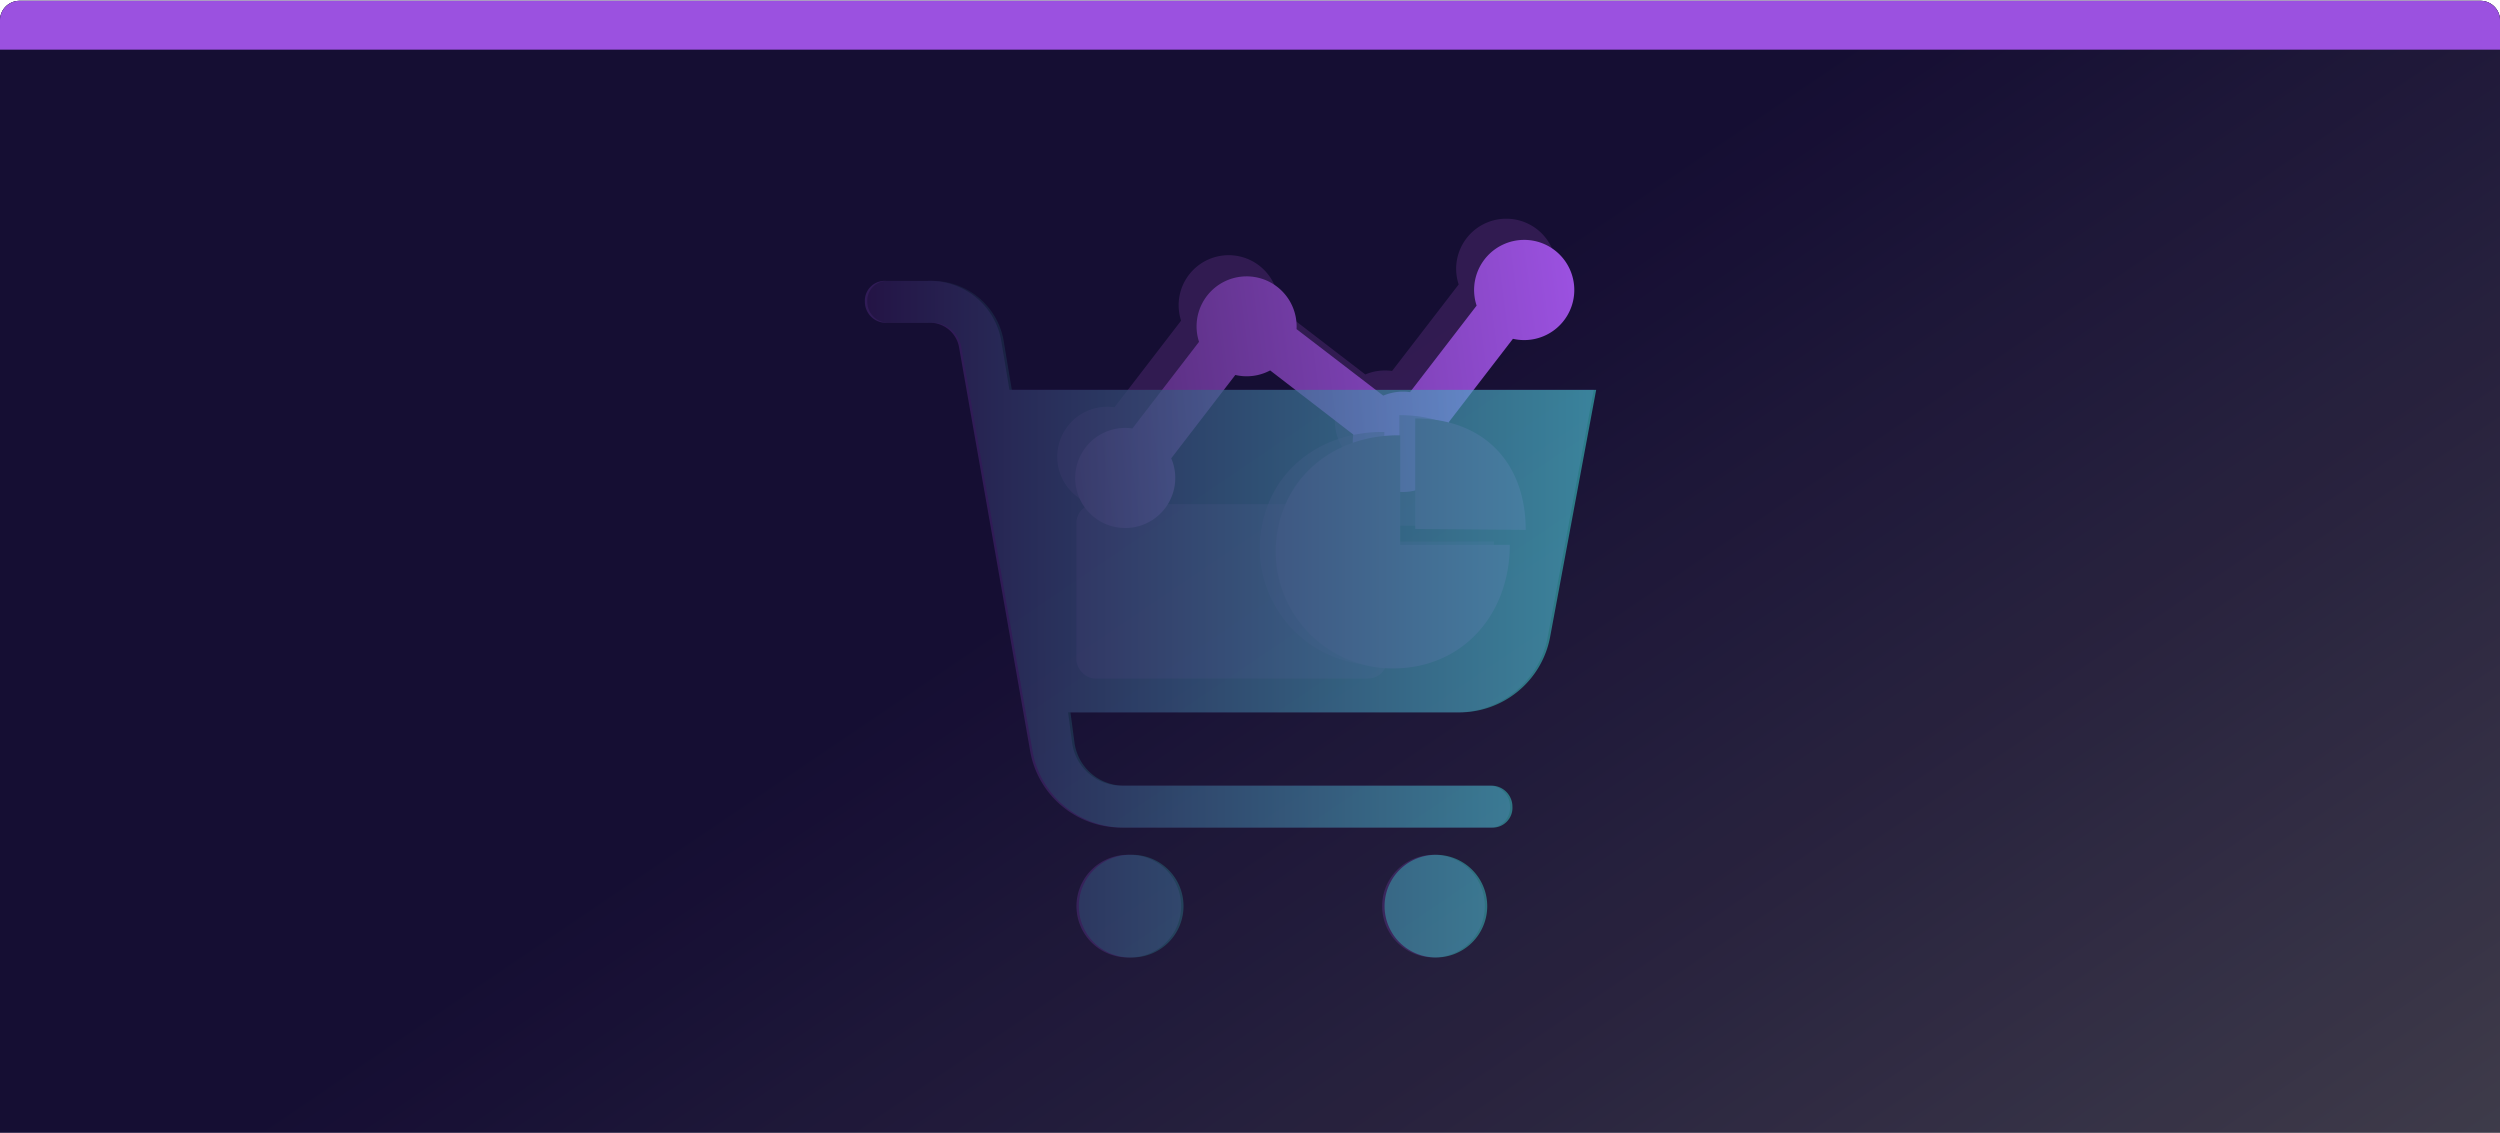
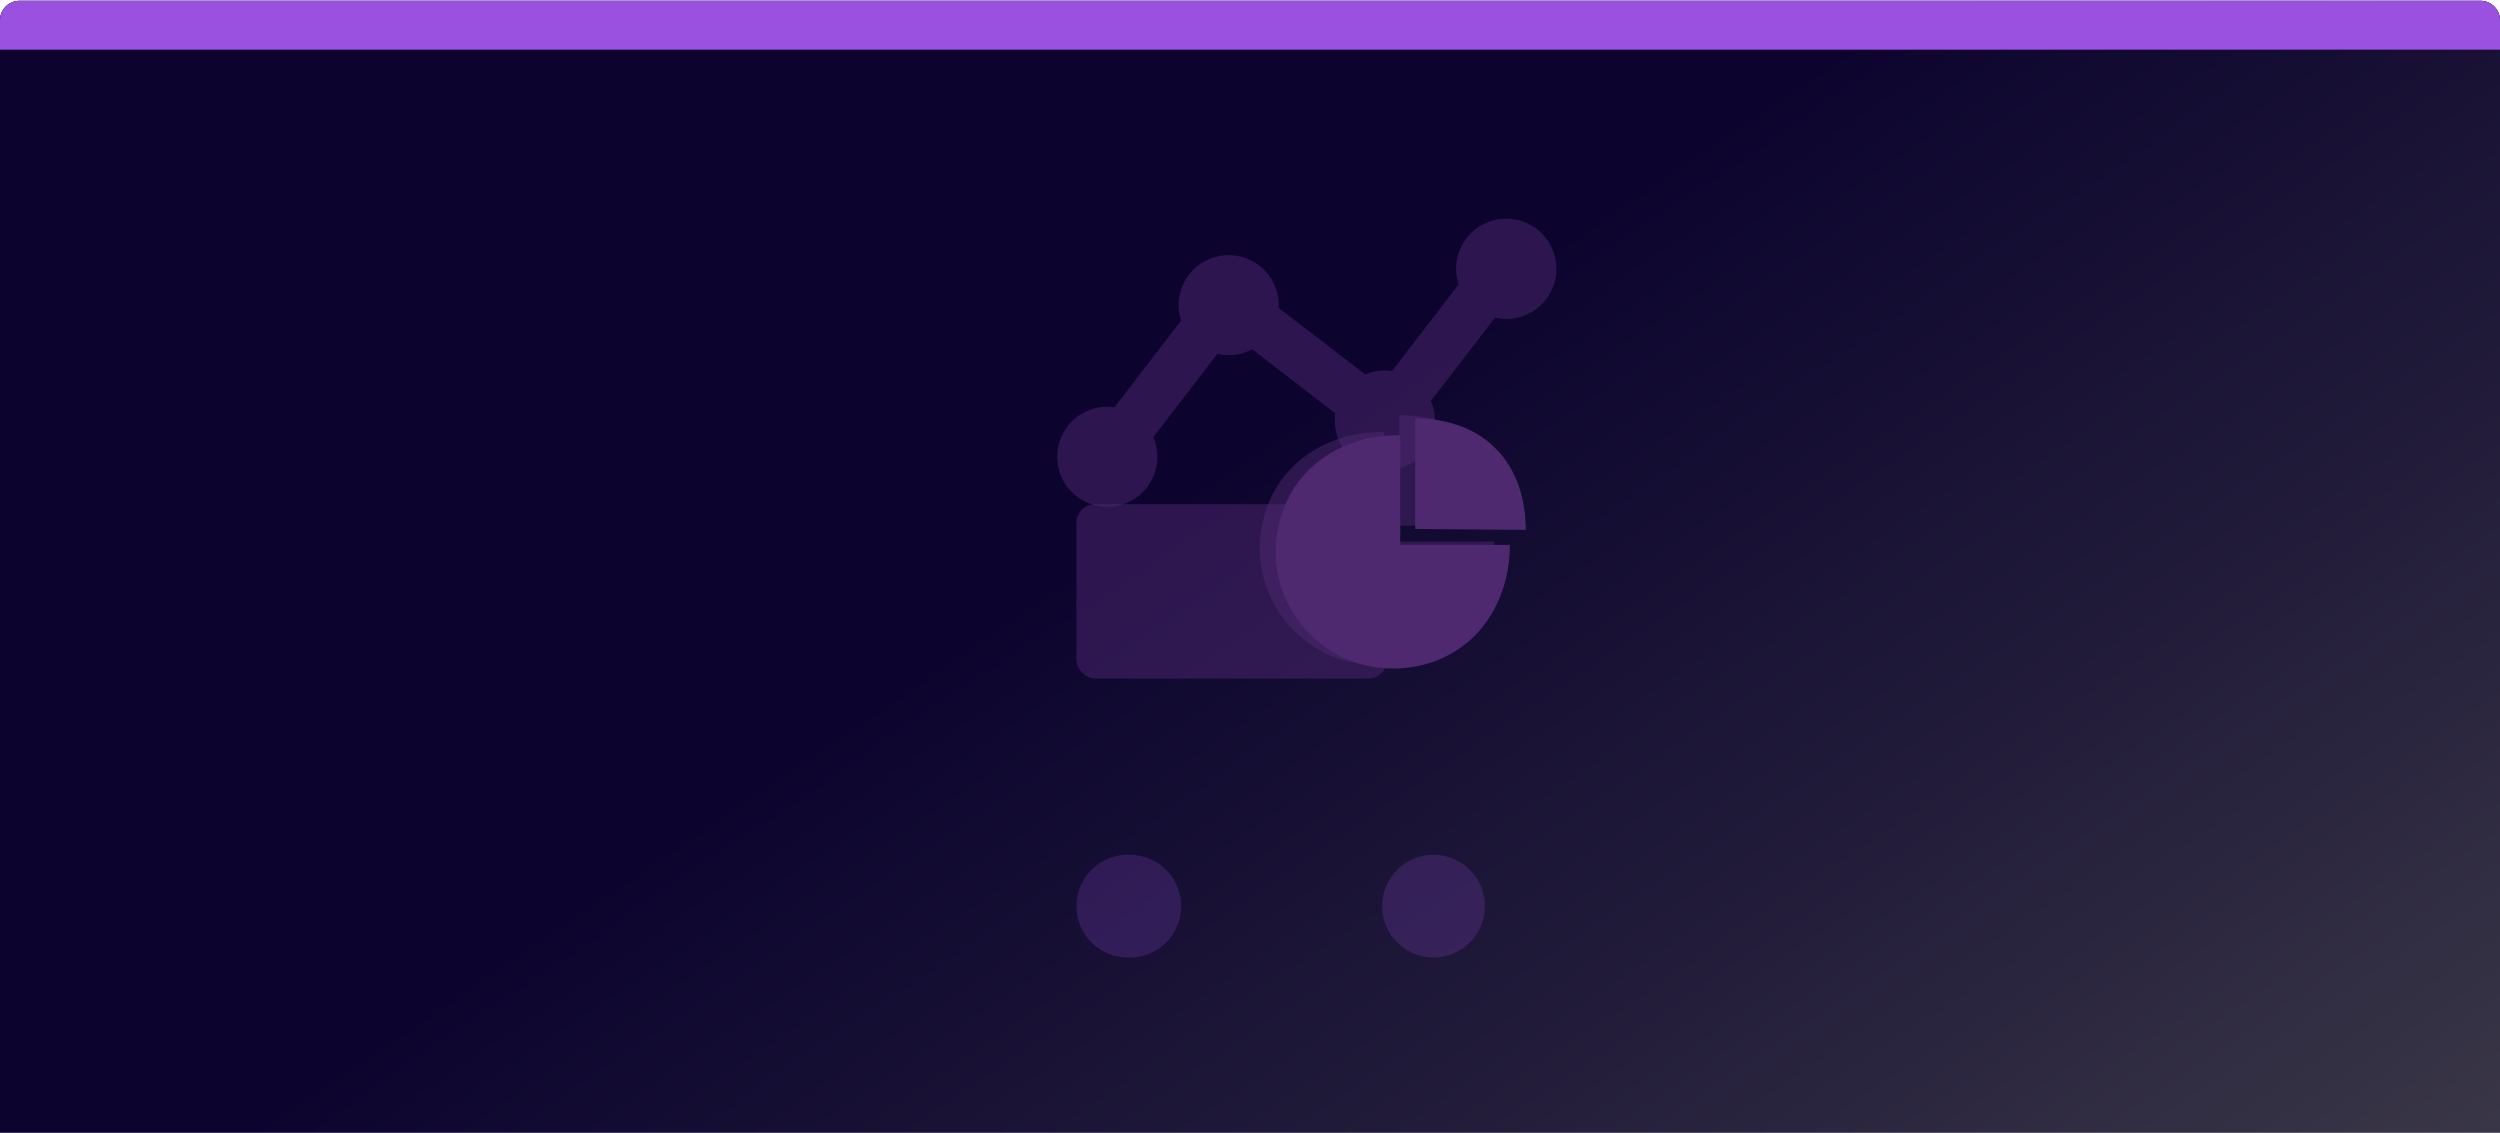
<svg xmlns="http://www.w3.org/2000/svg" xmlns:xlink="http://www.w3.org/1999/xlink" viewBox="0 0 256 116">
  <defs>
    <linearGradient id="c" x1="-3802.092" y1="-1824.631" x2="-3686.296" y2="-1995.42" gradientTransform="matrix(1 0 0 -1 3924 -1774.84)" gradientUnits="userSpaceOnUse">
      <stop offset="0" stop-color="#0c042e" />
      <stop offset=".33" stop-color="#221c3a" />
      <stop offset="1" stop-color="#575757" />
    </linearGradient>
    <linearGradient id="a" x1="85.94" y1="53.668" x2="139.191" y2="53.668" gradientTransform="rotate(-7.438 13.796 -131.105)" gradientUnits="userSpaceOnUse">
      <stop offset="0" stop-color="#4e2970" />
      <stop offset="1" stop-color="#9b51e0" />
    </linearGradient>
    <linearGradient id="d" x1="130.633" y1="55.652" x2="156.231" y2="55.652" xlink:href="#a" />
    <linearGradient id="e" x1="88.81" y1="63.404" x2="163.448" y2="63.404" gradientUnits="userSpaceOnUse">
      <stop offset="0" stop-color="#170e35" />
      <stop offset="1" stop-color="#42e8e0" />
    </linearGradient>
    <radialGradient id="b" cx="-5513.399" cy="118.537" r="1" gradientTransform="matrix(315.88 0 0 -172.36 1741643.63 20489.008)" gradientUnits="userSpaceOnUse">
      <stop offset="0" stop-color="#5d6c82" />
      <stop offset="1" stop-color="#1f1919" />
    </radialGradient>
  </defs>
  <g data-name="Layer 2">
    <path d="M254 .084H2a2 2 0 00-2 2v102.77h256V2.083a2 2 0 00-2-2z" fill="url(#b)" />
    <path d="M0 116.084v-114a2 2 0 012-2h252a2 2 0 012 2v114z" fill="url(#c)" />
-     <path d="M0 116.084v-114a2 2 0 012-2h252a2 2 0 012 2v114z" fill="#666" fill-opacity=".1" />
    <path d="M0 2.084a2 2 0 012-2h252a2 2 0 012 2v3H0z" fill="#9b51e0" />
    <g opacity=".2" fill="#9b51e0">
-       <path d="M90.71 33.056a2.151 2.151 0 01-2.146-2.145 2.028 2.028 0 012.145-2.146H95a7.408 7.408 0 017.507 6.006l.857 5.148h59.838l-4.717 25.307a9.466 9.466 0 01-9.438 7.72H109.37l.428 3.216a5.095 5.095 0 005.15 4.29h37.534a2.151 2.151 0 012.145 2.145 2.027 2.027 0 01-2.145 2.146h-37.535a9.468 9.468 0 01-9.438-7.72l-7.291-41.395A3.042 3.042 0 0095 33.053h-4.289z" />
      <path d="M115.588 87.533a5.256 5.256 0 110 10.51 5.256 5.256 0 110-10.51zM146.687 87.533a5.256 5.256 0 110 10.51 5.256 5.256 0 010-10.51z" fill-rule="evenodd" />
    </g>
    <rect x="110.226" y="51.63" width="31.806" height="17.85" rx="1.92" fill="#4e2970" opacity=".5" />
    <path d="M114.123 41.706l6.821-8.87a5.122 5.122 0 119.986-1.303l8.878 6.812a5.194 5.194 0 012.742-.358l6.82-8.861a4.98 4.98 0 01-.215-.929 5.13 5.13 0 113.933 4.328l-6.565 8.527a5.128 5.128 0 11-9.781 1.277l-8.516-6.566a5.103 5.103 0 01-3.566.466l-6.562 8.534a5.123 5.123 0 11-3.975-3.057z" fill="#4e2970" opacity=".5" />
-     <path d="M115.96 43.874l6.82-8.87a5.122 5.122 0 119.986-1.303l8.879 6.812a5.193 5.193 0 012.741-.358l6.82-8.861a4.995 4.995 0 01-.214-.929 5.13 5.13 0 113.933 4.328l-6.565 8.528a5.128 5.128 0 11-9.781 1.277l-8.516-6.567a5.103 5.103 0 01-3.566.466l-6.562 8.535a5.123 5.123 0 11-3.975-3.057z" fill="url(#a)" />
    <path d="M143.29 42.512c6.999 0 11.313 4.506 11.313 11.409l-11.313-.096zm-1.534 12.943h11.218c0 7.095-4.795 12.656-11.985 12.656a11.989 11.989 0 01-11.985-11.985c.096-7.287 5.753-11.985 12.752-11.889z" fill="#4e2970" opacity=".5" />
    <path d="M144.918 42.853c7 0 11.313 4.506 11.313 11.408l-11.313-.096zm-1.534 12.942h11.218c0 7.095-4.794 12.656-11.984 12.656a11.989 11.989 0 01-11.985-11.984c.096-7.287 5.753-11.985 12.751-11.89z" fill="url(#d)" />
-     <path d="M90.956 33.056a2.151 2.151 0 01-2.146-2.145 2.028 2.028 0 012.146-2.146h4.289a7.409 7.409 0 017.507 6.006l.858 5.149h59.838l-4.717 25.307a9.466 9.466 0 01-9.438 7.72h-39.678l.429 3.216a5.095 5.095 0 005.149 4.289h37.534a2.151 2.151 0 012.146 2.146 2.028 2.028 0 01-2.146 2.145h-37.534a9.468 9.468 0 01-9.438-7.72l-7.292-41.395a3.042 3.042 0 00-3.216-2.575H90.96zm24.878 54.477a5.256 5.256 0 110 10.51 5.256 5.256 0 110-10.51zm31.1 0a5.256 5.256 0 110 10.51 5.256 5.256 0 010-10.51z" opacity=".5" fill="url(#e)" />
  </g>
</svg>